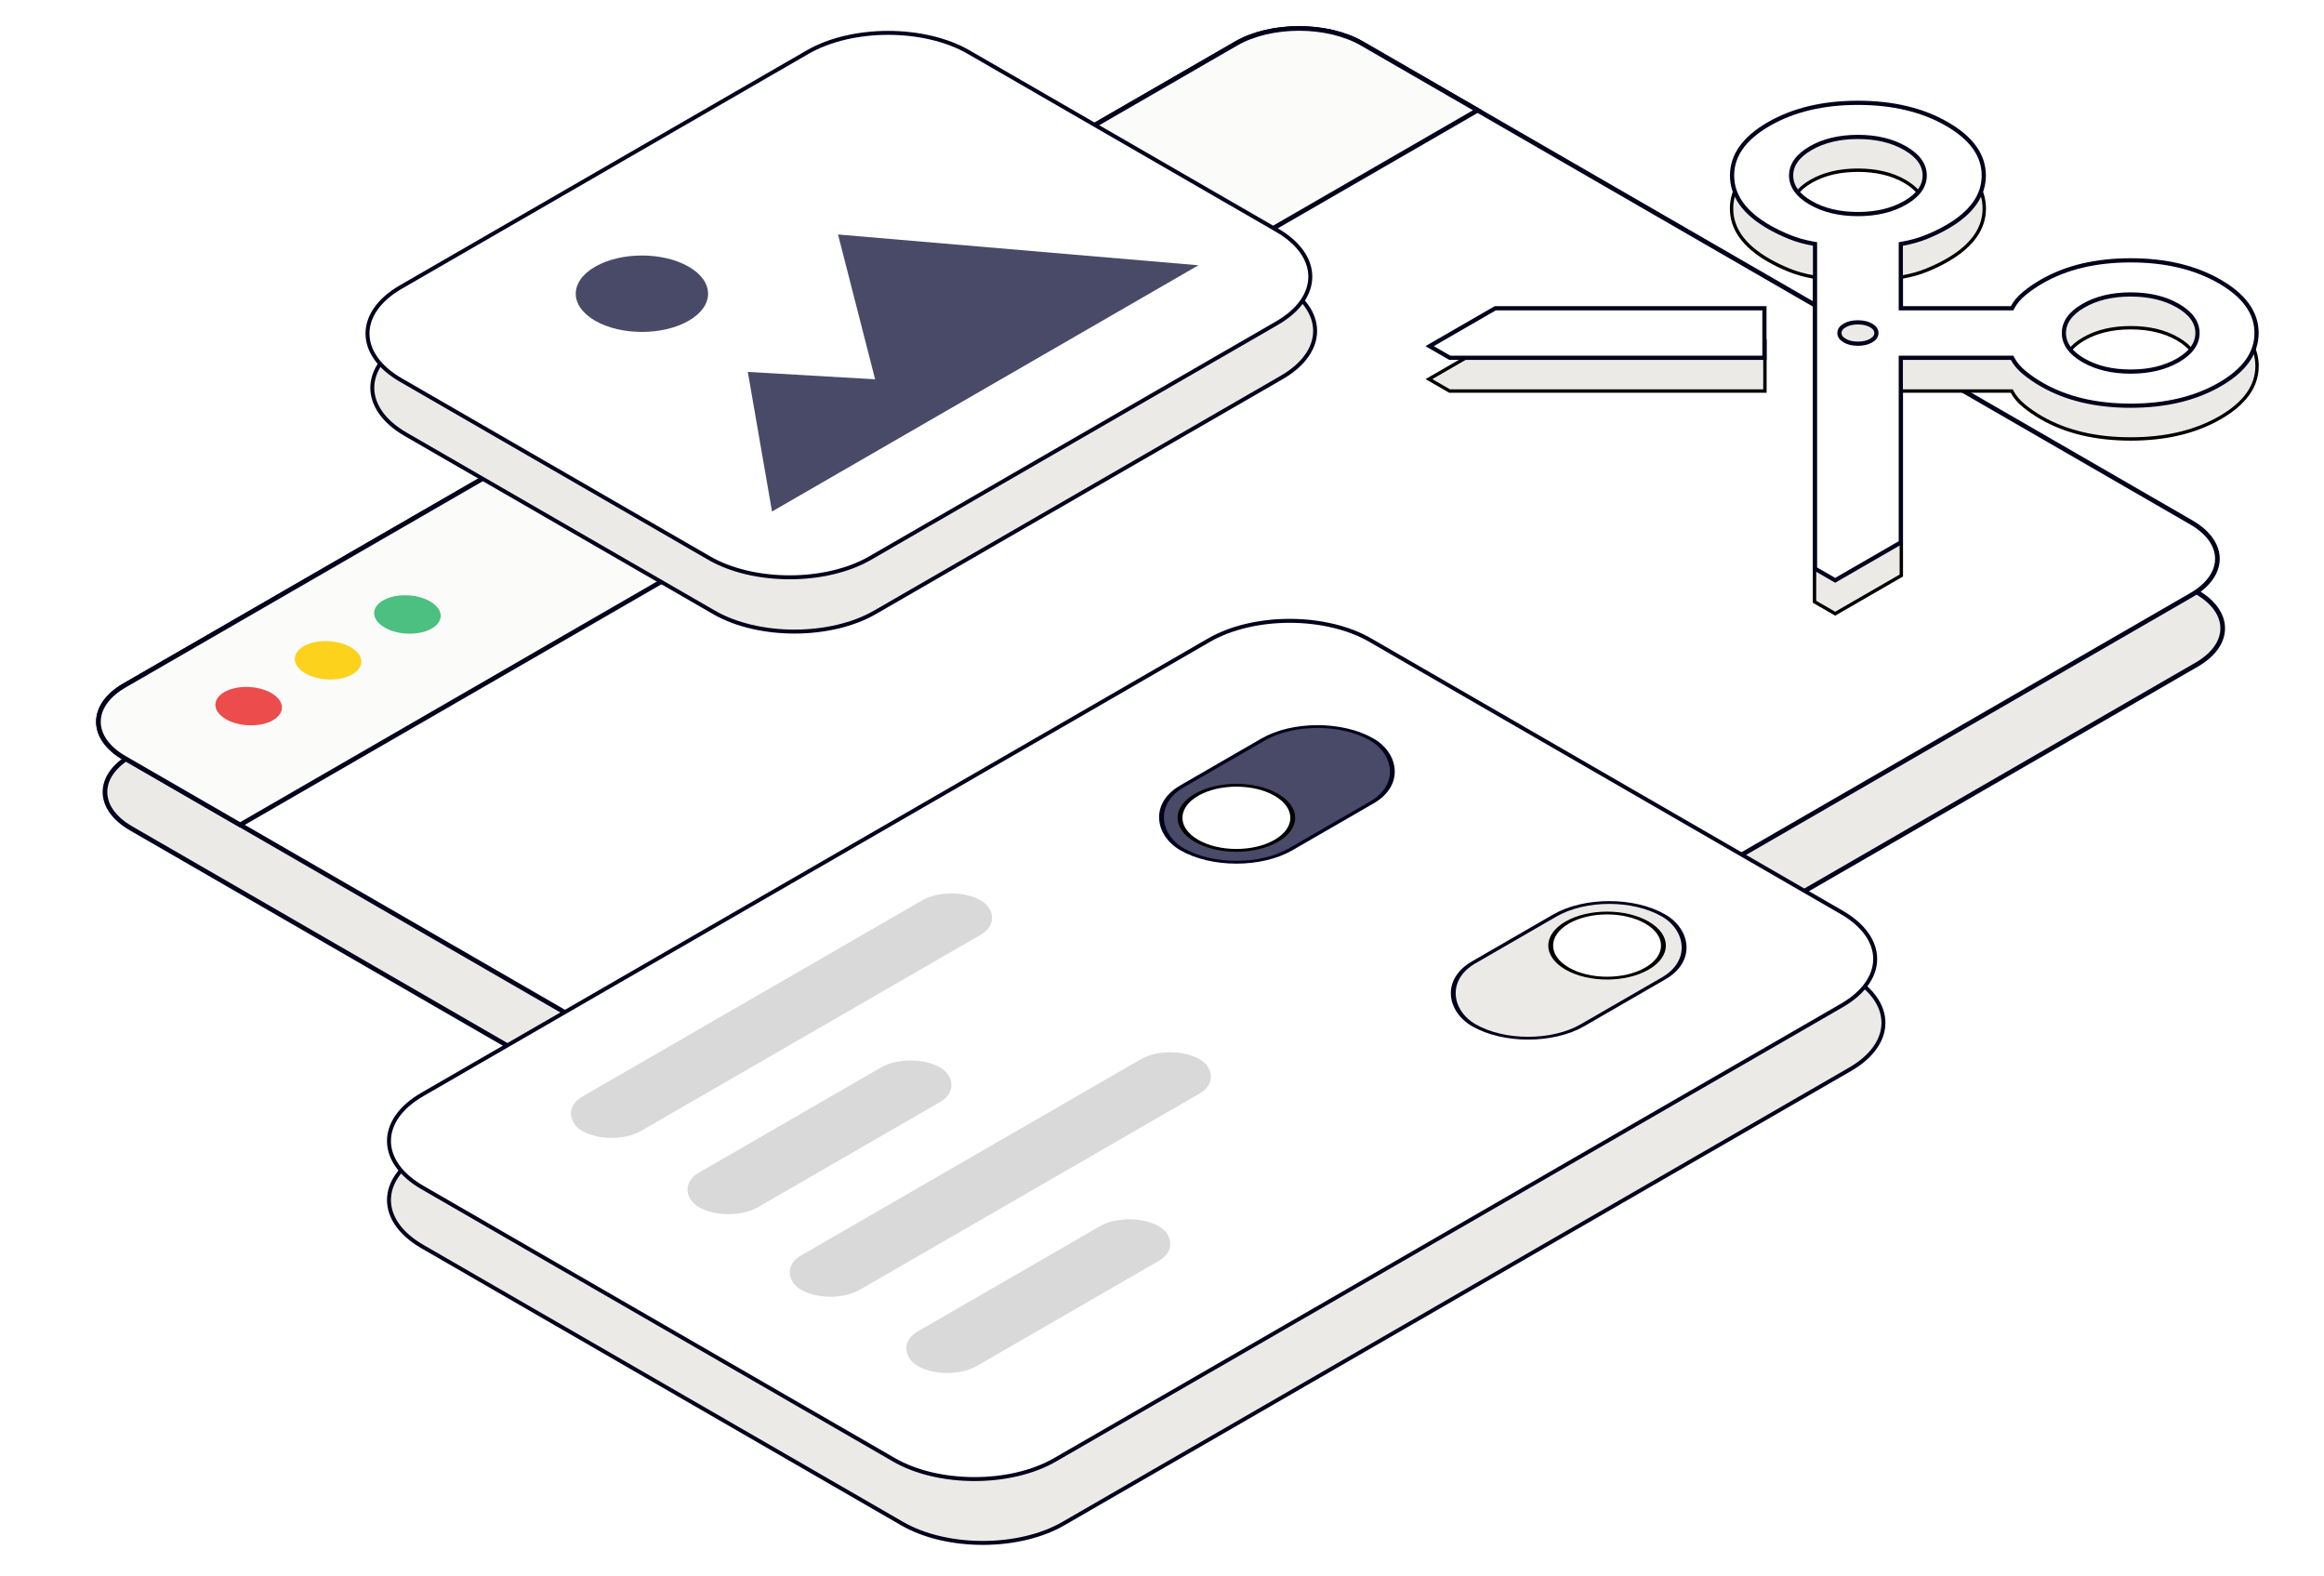
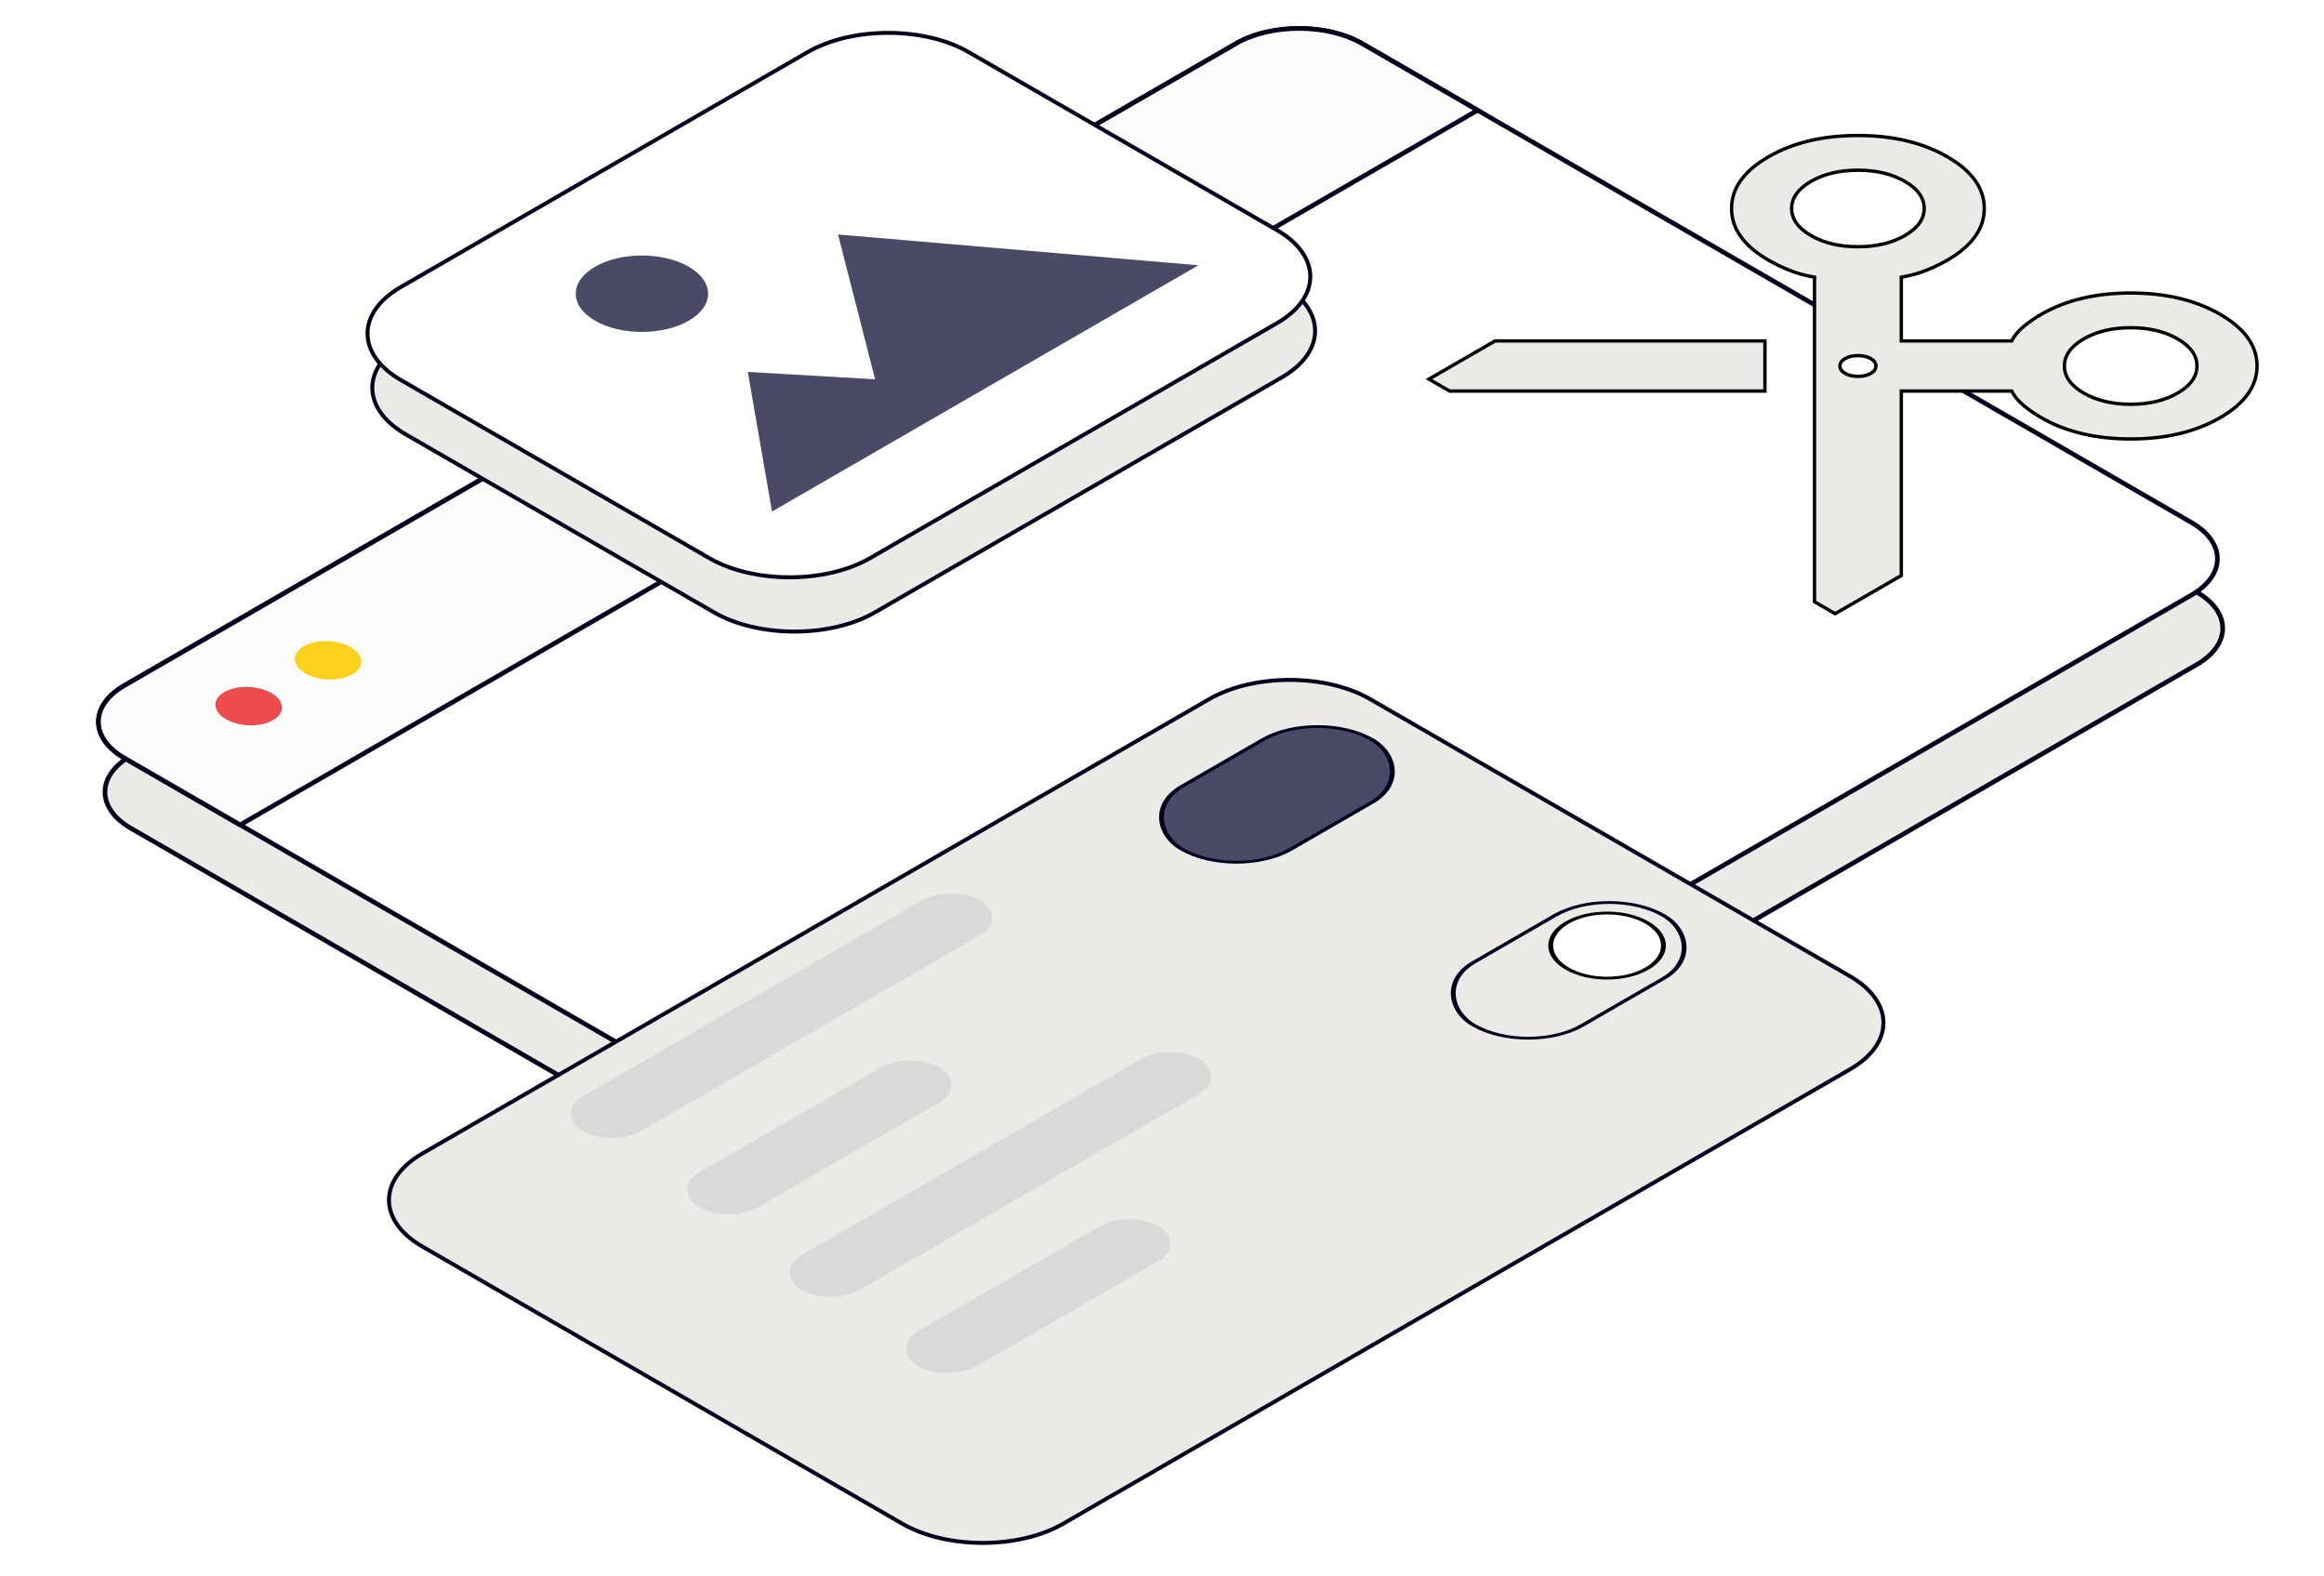
<svg xmlns="http://www.w3.org/2000/svg" width="525" height="356" viewBox="0 0 525 356" fill="none">
  <path d="M29.598 187.087C21.749 182.555 21.749 175.208 29.598 170.677L280.722 25.69C288.571 21.158 301.296 21.158 309.145 25.69L496.231 133.704C504.08 138.235 504.08 145.582 496.231 150.114L245.106 295.101C237.258 299.632 224.532 299.632 216.684 295.101L29.598 187.087Z" fill="#ECEAE7" stroke="#02021D" stroke-width="1.05" />
  <path d="M28.125 171.22C20.276 166.689 20.276 159.342 28.125 154.81L279.25 9.823C287.098 5.292 299.824 5.292 307.672 9.823L495.034 117.997C502.883 122.528 502.883 129.875 495.034 134.406L243.909 279.393C236.061 283.925 223.335 283.925 215.487 279.393L28.125 171.22Z" fill="white" stroke="#02021D" stroke-width="1.05" />
  <path d="M28.125 171.219C20.276 166.688 20.276 159.341 28.125 154.809L279.25 9.822C287.098 5.291 299.824 5.291 307.672 9.822L333.795 24.905L54.248 186.301L28.125 171.219Z" fill="#FBFBFA" stroke="#02021D" stroke-width="1.05" />
  <ellipse cx="5.915" cy="6.35" rx="5.915" ry="6.35" transform="matrix(0.866 -0.5 0.866 0.5 45.555 159.268)" fill="#EC4C4C" />
  <ellipse cx="5.915" cy="6.35" rx="5.915" ry="6.35" transform="matrix(0.866 -0.5 0.866 0.5 63.488 148.917)" fill="#FCD21D" />
-   <ellipse cx="5.915" cy="6.35" rx="5.915" ry="6.35" transform="matrix(0.866 -0.5 0.866 0.5 81.414 138.566)" fill="#4BC080" />
  <path d="M409.908 135.913L414.576 138.608L429.514 129.984L429.514 88.59L429.514 88.32L429.981 88.32L454.115 88.32L454.461 88.32L454.562 88.512C455.147 89.62 456.023 90.657 457.194 91.622C458.377 92.598 459.686 93.5 461.121 94.329C466.681 97.539 473.409 99.141 481.33 99.141C489.252 99.141 495.98 97.539 501.54 94.329C507.1 91.118 509.876 87.234 509.876 82.661C509.876 78.087 507.1 74.203 501.54 70.993C495.98 67.783 489.252 66.18 481.33 66.18C473.409 66.18 466.681 67.783 461.121 70.993C459.686 71.822 458.377 72.724 457.194 73.699C456.023 74.665 455.147 75.701 454.562 76.81L454.461 77.001L454.115 77.001L429.981 77.001L429.514 77.001L429.514 76.731L429.514 62.797L429.514 62.598L429.845 62.539C431.765 62.202 433.561 61.696 435.233 61.02C436.923 60.337 438.485 59.581 439.92 58.753C445.48 55.542 448.256 51.658 448.256 47.085C448.256 42.511 445.48 38.627 439.92 35.417C434.36 32.207 427.633 30.604 419.711 30.604C411.789 30.604 405.062 32.207 399.502 35.417C393.941 38.627 391.166 42.511 391.166 47.085C391.166 51.658 393.941 55.542 399.502 58.753C400.937 59.581 402.499 60.337 404.189 61.02C405.861 61.696 407.657 62.202 409.577 62.539L409.908 62.598L409.908 62.797L409.908 135.913ZM327.475 88.32L398.704 88.32L398.704 77.001L337.745 77.001L322.808 85.625L327.475 88.32ZM430.311 53.205C427.399 54.886 423.856 55.73 419.711 55.73C415.566 55.73 412.023 54.886 409.111 53.205C406.198 51.523 404.737 49.478 404.737 47.085C404.737 44.691 406.198 42.646 409.111 40.965C412.023 39.283 415.566 38.44 419.711 38.44C423.856 38.44 427.399 39.283 430.311 40.965C433.224 42.646 434.684 44.691 434.684 47.085C434.684 49.478 433.224 51.523 430.311 53.205ZM422.609 84.334C421.831 84.783 420.854 85.006 419.711 85.006C418.568 85.006 417.591 84.783 416.813 84.334C416.035 83.885 415.649 83.32 415.649 82.661C415.649 82.001 416.035 81.437 416.813 80.988C417.591 80.538 418.568 80.316 419.711 80.316C420.854 80.316 421.831 80.538 422.609 80.988C423.387 81.437 423.773 82.001 423.773 82.661C423.773 83.32 423.387 83.885 422.609 84.334ZM491.931 88.781C489.018 90.463 485.476 91.306 481.33 91.306C477.185 91.306 473.643 90.463 470.73 88.781C467.817 87.099 466.357 85.054 466.357 82.661C466.357 80.267 467.817 78.222 470.73 76.541C473.643 74.859 477.185 74.016 481.33 74.016C485.476 74.016 489.018 74.859 491.931 76.541C494.843 78.222 496.304 80.267 496.304 82.661C496.304 85.054 494.843 87.099 491.931 88.781Z" fill="#ECEAE7" stroke="black" stroke-width="0.763" />
-   <path d="M410.021 128.44L414.576 131.069L429.401 122.51L429.401 81.144L429.401 80.809L429.981 80.809L454.115 80.809L454.545 80.809L454.67 81.046C455.251 82.148 456.123 83.179 457.286 84.139C458.465 85.111 459.77 86.01 461.201 86.836C466.74 90.034 473.438 91.63 481.33 91.63C489.222 91.63 495.921 90.034 501.46 86.836C506.999 83.638 509.763 79.771 509.763 75.214C509.763 70.658 506.999 66.79 501.46 63.593C495.921 60.395 489.222 58.799 481.33 58.799C473.438 58.799 466.74 60.395 461.201 63.593C459.77 64.419 458.465 65.318 457.286 66.29C456.123 67.25 455.251 68.28 454.67 69.383L454.545 69.62L454.115 69.62L429.981 69.62L429.401 69.62L429.401 69.285L429.401 55.351L429.401 55.103L429.812 55.031C431.721 54.695 433.506 54.192 435.168 53.52C436.853 52.839 438.41 52.086 439.84 51.26C445.379 48.062 448.143 44.195 448.143 39.638C448.143 35.082 445.379 31.214 439.84 28.017C434.302 24.819 427.603 23.223 419.711 23.223C411.819 23.223 405.12 24.819 399.581 28.017C394.043 31.214 391.279 35.082 391.279 39.638C391.279 44.195 394.043 48.062 399.581 51.26C401.012 52.086 402.569 52.839 404.254 53.52C405.916 54.192 407.701 54.695 409.61 55.031L410.021 55.103L410.021 55.351L410.021 128.44ZM327.522 80.809L398.591 80.809L398.591 69.62L337.792 69.62L322.967 78.179L327.522 80.809ZM430.391 45.805C427.457 47.498 423.886 48.349 419.711 48.349C415.536 48.349 411.965 47.498 409.031 45.805C406.097 44.111 404.624 42.049 404.624 39.638C404.624 37.228 406.097 35.166 409.031 33.472C411.965 31.778 415.536 30.928 419.711 30.928C423.886 30.928 427.457 31.778 430.391 33.472C433.325 35.166 434.797 37.228 434.797 39.638C434.797 42.049 433.325 44.111 430.391 45.805ZM422.689 76.934C421.888 77.396 420.881 77.625 419.711 77.625C418.54 77.625 417.534 77.396 416.733 76.934C415.933 76.471 415.536 75.89 415.536 75.214C415.536 74.539 415.933 73.957 416.733 73.495C417.534 73.033 418.54 72.804 419.711 72.804C420.881 72.804 421.888 73.033 422.689 73.495C423.489 73.957 423.886 74.539 423.886 75.214C423.886 75.89 423.489 76.471 422.689 76.934ZM492.011 81.381C489.077 83.075 485.505 83.925 481.33 83.925C477.155 83.925 473.584 83.075 470.65 81.381C467.716 79.687 466.244 77.625 466.244 75.214C466.244 72.804 467.716 70.742 470.65 69.048C473.584 67.354 477.155 66.504 481.33 66.504C485.505 66.504 489.077 67.354 492.011 69.048C494.945 70.742 496.417 72.804 496.417 75.214C496.417 77.625 494.945 79.687 492.011 81.381Z" fill="white" stroke="#02021D" stroke-width="0.948" />
  <path d="M219.918 24.032C209.869 18.23 193.576 18.23 183.527 24.032L91.642 77.081C81.594 82.883 81.594 92.29 91.642 98.092L161.277 138.295C171.326 144.097 187.619 144.097 197.668 138.295L289.553 85.246C299.602 79.444 299.602 70.037 289.553 64.235L219.918 24.032Z" fill="#ECEAE7" stroke="#02021D" stroke-width="0.894" />
  <path d="M218.832 11.775C208.783 5.973 192.49 5.973 182.441 11.775L90.556 64.825C80.507 70.627 80.507 80.033 90.556 85.835L160.191 126.039C170.24 131.841 186.533 131.841 196.582 126.039L288.467 72.989C298.516 67.187 298.516 57.781 288.467 51.979L218.832 11.775Z" fill="white" stroke="#02021D" stroke-width="0.894" />
  <path fill-rule="evenodd" clip-rule="evenodd" d="M197.693 85.665L189.316 52.963L270.725 59.914L223.536 87.159L223.538 87.159L174.402 115.528L168.933 84.001L197.693 85.665Z" fill="#494968" />
  <circle cx="12.204" cy="12.204" r="12.204" transform="matrix(-0.866 0.5 0.866 0.5 145.012 54.134)" fill="#494968" />
  <path d="M309.535 157.913C299.486 152.111 283.194 152.111 273.145 157.913L95.409 260.529C85.359 266.33 85.359 275.737 95.409 281.539L203.811 344.125C213.86 349.927 230.153 349.927 240.202 344.125L417.938 241.509C427.987 235.707 427.987 226.301 417.938 220.499L309.535 157.913Z" fill="#ECEAE7" stroke="#02021D" stroke-width="0.894" />
-   <path d="M309.535 144.572C299.486 138.77 283.194 138.77 273.145 144.571L95.409 247.187C85.359 252.989 85.359 262.396 95.409 268.198L201.948 329.708C211.997 335.51 228.289 335.51 238.338 329.708L416.074 227.092C426.123 221.29 426.123 211.884 416.074 206.082L309.535 144.572Z" fill="white" stroke="#02021D" stroke-width="0.894" />
  <rect width="104.053" height="15.415" rx="7.708" transform="matrix(-0.866 0.5 0.866 0.5 214.926 199.533)" fill="#D9D9D9" />
  <rect width="63.006" height="15.509" rx="7.755" transform="matrix(-0.866 0.5 0.866 0.5 205.691 237.244)" fill="#D9D9D9" />
  <rect width="104.053" height="15.415" rx="7.708" transform="matrix(-0.866 0.5 0.866 0.5 264.359 235.399)" fill="#D9D9D9" />
  <rect width="63.006" height="15.509" rx="7.755" transform="matrix(-0.866 0.5 0.866 0.5 255.125 273.109)" fill="#D9D9D9" />
  <g filter="url(#filter0_d_411_24706)">
    <rect x="2.66447e-08" y="0.447" width="49.538" height="28.389" rx="14.194" transform="matrix(-0.866 0.5 0.866 0.5 297.234 156.138)" fill="#494968" stroke="#02021D" stroke-width="0.894" />
-     <circle cx="10.846" cy="10.846" r="10.399" transform="matrix(-0.866 0.5 0.866 0.5 279.305 170.285)" fill="white" stroke="black" stroke-width="0.894" />
  </g>
  <g filter="url(#filter1_d_411_24706)">
    <rect x="2.66447e-08" y="0.447" width="49.538" height="28.389" rx="14.194" transform="matrix(-0.866 0.5 0.866 0.5 363.144 195.88)" fill="#ECEAE7" stroke="#02021D" stroke-width="0.894" />
    <circle cx="10.846" cy="10.846" r="10.399" transform="matrix(-0.866 0.5 0.866 0.5 363.043 199.142)" fill="white" stroke="black" stroke-width="0.894" />
  </g>
  <defs>
    <filter id="filter0_d_411_24706" x="257.799" y="160.203" width="61.332" height="38.433" filterUnits="userSpaceOnUse" color-interpolation-filters="sRGB">
      <feFlood flood-opacity="0" result="BackgroundImageFix" />
      <feColorMatrix in="SourceAlpha" type="matrix" values="0 0 0 0 0 0 0 0 0 0 0 0 0 0 0 0 0 0 127 0" result="hardAlpha" />
      <feOffset dy="3.576" />
      <feGaussianBlur stdDeviation="1.788" />
      <feComposite in2="hardAlpha" operator="out" />
      <feColorMatrix type="matrix" values="0 0 0 0 0 0 0 0 0 0 0 0 0 0 0 0 0 0 0.25 0" />
      <feBlend mode="normal" in2="BackgroundImageFix" result="effect1_dropShadow_411_24706" />
      <feBlend mode="normal" in="SourceGraphic" in2="effect1_dropShadow_411_24706" result="shape" />
    </filter>
    <filter id="filter1_d_411_24706" x="323.709" y="199.945" width="61.332" height="38.433" filterUnits="userSpaceOnUse" color-interpolation-filters="sRGB">
      <feFlood flood-opacity="0" result="BackgroundImageFix" />
      <feColorMatrix in="SourceAlpha" type="matrix" values="0 0 0 0 0 0 0 0 0 0 0 0 0 0 0 0 0 0 127 0" result="hardAlpha" />
      <feOffset dy="3.576" />
      <feGaussianBlur stdDeviation="1.788" />
      <feComposite in2="hardAlpha" operator="out" />
      <feColorMatrix type="matrix" values="0 0 0 0 0 0 0 0 0 0 0 0 0 0 0 0 0 0 0.25 0" />
      <feBlend mode="normal" in2="BackgroundImageFix" result="effect1_dropShadow_411_24706" />
      <feBlend mode="normal" in="SourceGraphic" in2="effect1_dropShadow_411_24706" result="shape" />
    </filter>
  </defs>
</svg>